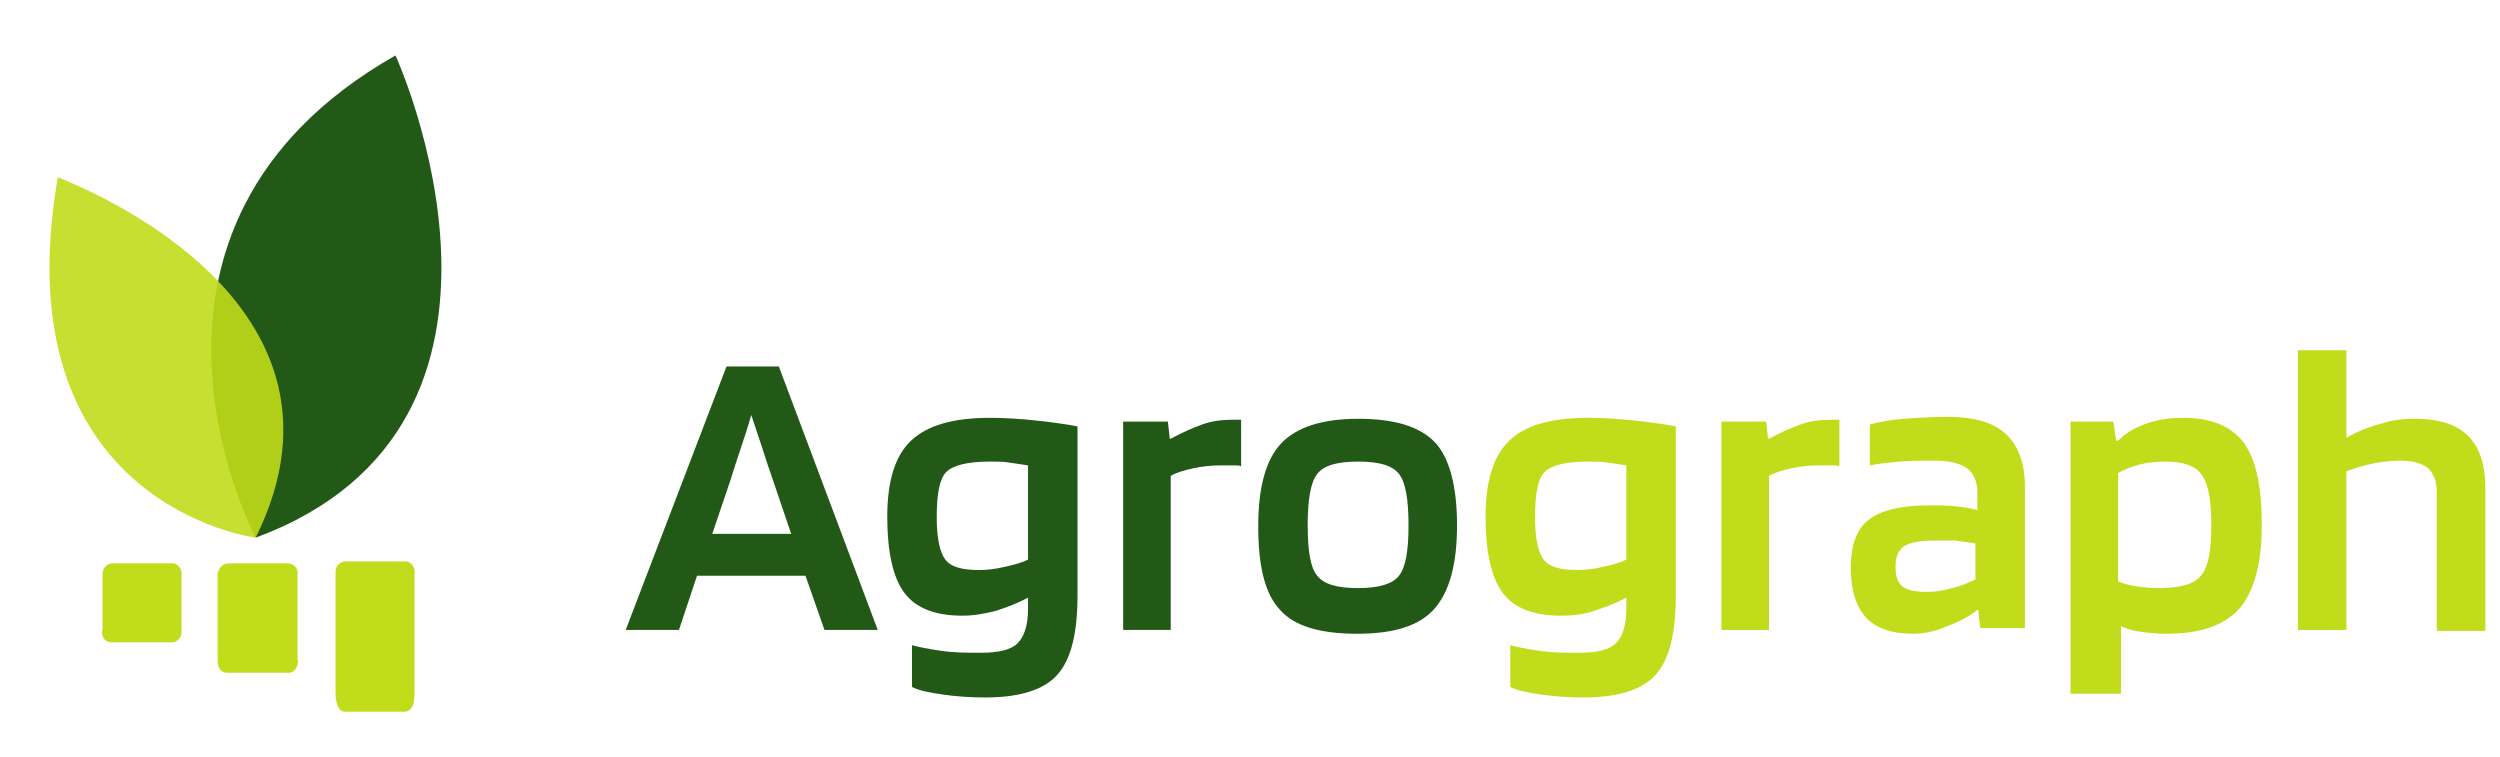
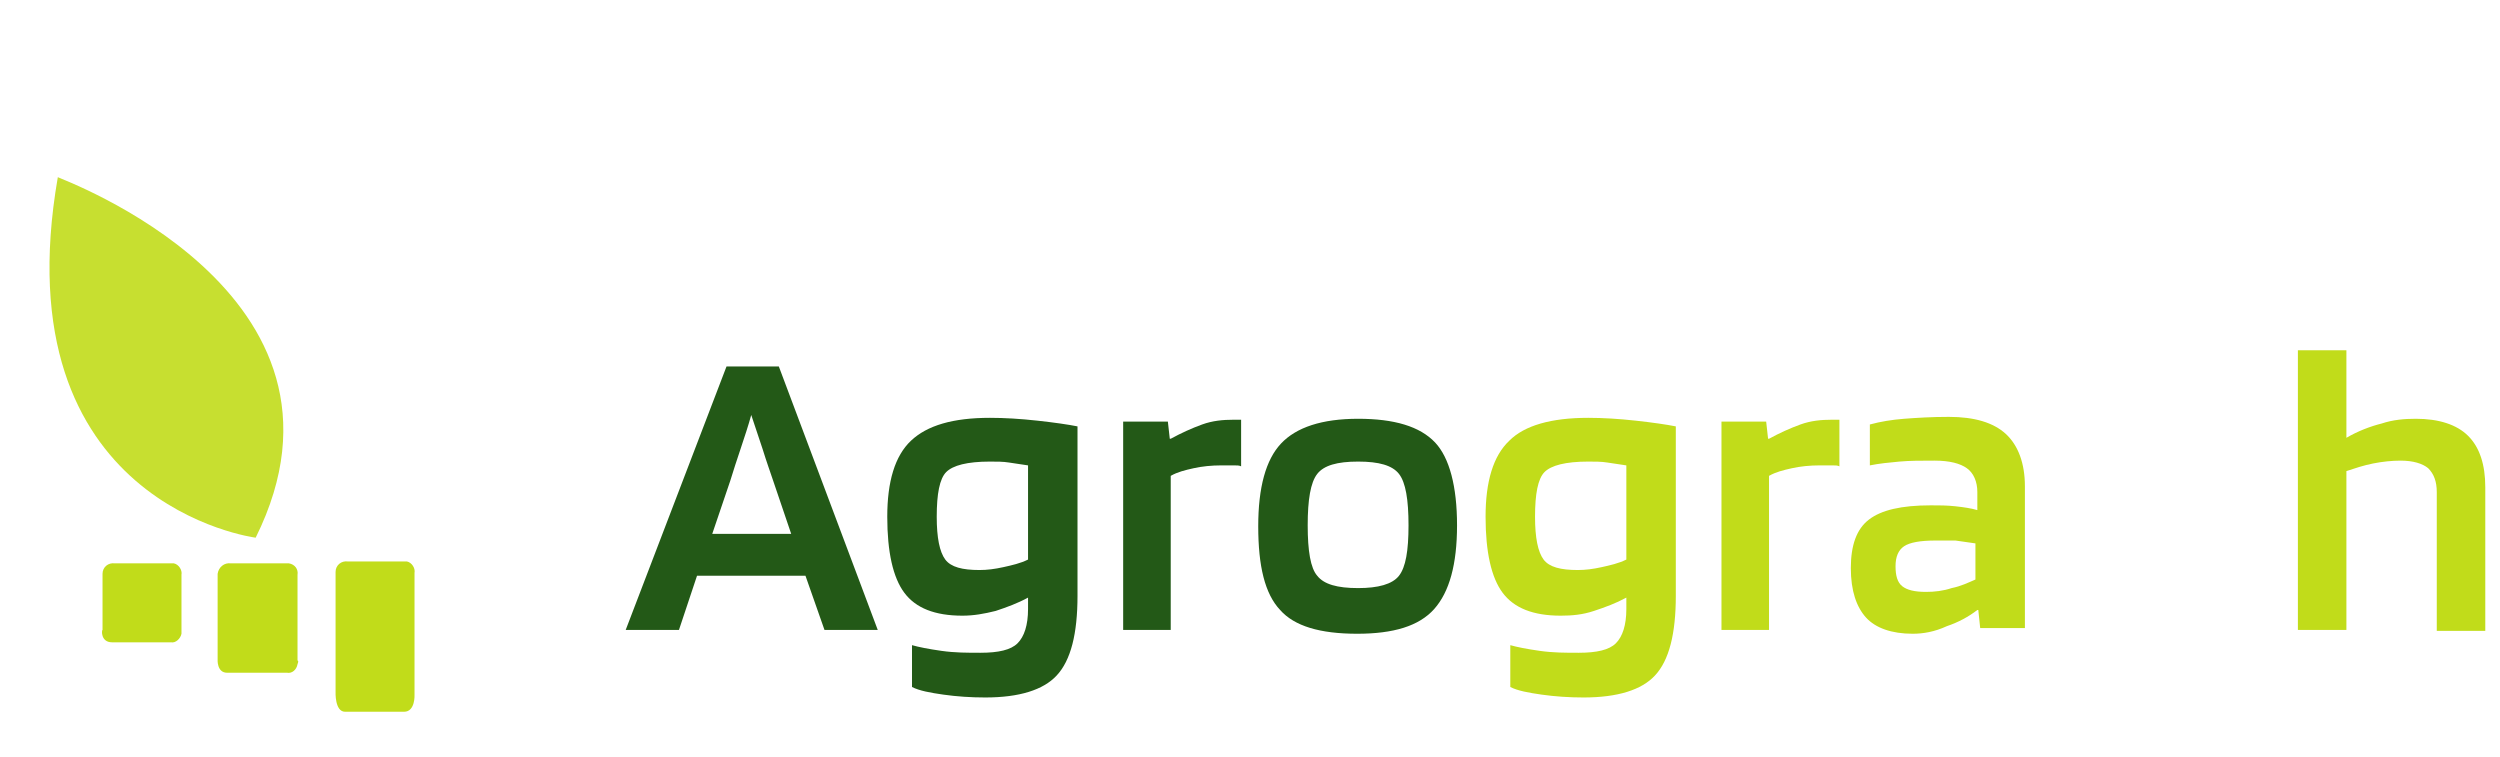
<svg xmlns="http://www.w3.org/2000/svg" width="406" height="123" viewBox="0 0 406 123" fill="none">
  <path d="M18.195 104.311H27.773C28.545 104.465 29.318 103.693 29.472 102.921V93.343C29.627 92.571 29.009 91.644 28.236 91.49C28.236 91.49 28.236 91.49 28.082 91.49H18.659C17.578 91.335 16.651 92.107 16.651 93.189V102.303C16.496 102.303 16.342 104.311 18.195 104.311Z" fill="#C1DC1A" />
  <path d="M48.318 107.246V102.921V93.343C48.472 92.416 47.855 91.644 46.928 91.49H37.505C36.423 91.335 35.496 92.107 35.342 93.189V107.091C35.342 107.091 35.188 109.254 36.887 109.254H46.619C47.391 109.409 48.163 108.791 48.318 107.864C48.472 107.4 48.472 107.4 48.318 107.246Z" fill="#C1DC1A" />
  <path d="M67.318 102.766V93.034C67.473 92.262 66.855 91.335 66.082 91.181H65.928H56.505C55.424 91.026 54.497 91.799 54.497 92.88V112.344C54.497 112.344 54.342 115.588 56.042 115.588H65.619C67.473 115.588 67.318 112.807 67.318 112.807V102.766Z" fill="#C1DC1A" />
-   <path d="M41.521 87.319C41.521 87.319 14.797 37.114 64.229 9C64.229 9 91.571 68.782 41.521 87.319Z" fill="#235917" />
  <path opacity="0.9" d="M41.521 87.319C41.521 87.319 0.122 82.067 9.39 28.773C9.39 28.927 61.294 47.464 41.521 87.319Z" fill="#C1DC1A" />
  <path d="M110.262 102.303H101.612L117.986 59.513H126.482L142.547 102.303H133.897L130.807 93.498H113.197L110.262 102.303ZM122.002 67.391C121.539 69.091 120.921 70.944 120.303 72.798C119.685 74.652 119.067 76.505 118.604 78.05L115.669 86.701H128.49L125.555 78.05C125.092 76.66 124.474 74.961 123.856 72.953C123.238 71.099 122.62 69.245 122.002 67.391Z" fill="#235917" />
  <path d="M160.003 113.27C157.686 113.27 155.369 113.116 153.206 112.807C151.044 112.498 149.344 112.189 148.109 111.571V104.774C149.19 105.083 150.735 105.392 152.897 105.701C155.06 106.01 157.068 106.01 159.231 106.01C162.166 106.01 164.174 105.547 165.255 104.465C166.337 103.384 166.954 101.53 166.954 98.904V97.051C165.255 97.977 163.556 98.595 161.702 99.213C159.849 99.677 158.149 99.986 156.296 99.986C151.816 99.986 148.726 98.75 146.873 96.278C145.019 93.807 144.092 89.636 144.092 83.92C144.092 78.205 145.328 74.034 147.954 71.562C150.58 69.091 154.751 67.855 160.775 67.855C163.093 67.855 165.719 68.009 168.499 68.318C171.28 68.627 173.442 68.936 174.987 69.245V96.742C174.987 102.921 173.906 107.246 171.589 109.717C169.426 112.035 165.564 113.27 160.003 113.27ZM160.775 74.961C157.068 74.961 154.751 75.579 153.67 76.66C152.588 77.741 152.125 80.213 152.125 83.92C152.125 87.319 152.588 89.636 153.515 90.872C154.442 92.107 156.296 92.571 159.076 92.571C160.312 92.571 161.548 92.416 162.938 92.107C164.328 91.798 165.719 91.49 166.954 90.872V75.579C166.028 75.424 164.946 75.27 163.865 75.115C162.938 74.961 161.857 74.961 160.775 74.961Z" fill="#235917" />
  <path d="M190.28 102.303H182.402V68.473H189.662L189.971 71.253H190.126C191.825 70.326 193.524 69.554 195.223 68.936C196.923 68.318 198.622 68.164 200.321 68.164C200.784 68.164 201.093 68.164 201.248 68.164C201.402 68.164 201.557 68.164 201.557 68.164V75.733C201.248 75.579 200.939 75.579 200.476 75.579C200.012 75.579 199.24 75.579 198.313 75.579C196.768 75.579 195.223 75.733 193.833 76.042C192.443 76.351 191.207 76.66 190.126 77.278V102.303H190.28Z" fill="#235917" />
  <path d="M236.623 85.311C236.623 91.644 235.387 96.124 232.915 98.904C230.444 101.685 226.273 102.921 220.403 102.921C214.378 102.921 210.207 101.685 207.89 99.059C205.419 96.433 204.337 91.953 204.337 85.465C204.337 79.132 205.573 74.652 208.045 72.026C210.516 69.4 214.687 68.009 220.557 68.009C226.427 68.009 230.598 69.245 233.07 71.871C235.387 74.343 236.623 78.977 236.623 85.311ZM212.37 85.311C212.37 89.481 212.834 92.262 213.915 93.498C214.996 94.888 217.159 95.506 220.557 95.506C223.801 95.506 226.118 94.888 227.2 93.498C228.281 92.108 228.744 89.481 228.744 85.311C228.744 81.14 228.281 78.359 227.2 76.969C226.118 75.579 223.956 74.961 220.557 74.961C217.159 74.961 214.996 75.579 213.915 76.969C212.834 78.359 212.37 81.14 212.37 85.311Z" fill="#235917" />
  <path d="M257.168 113.27C254.851 113.27 252.533 113.116 250.371 112.807C248.208 112.498 246.509 112.189 245.273 111.571V104.774C246.355 105.083 247.899 105.392 250.062 105.701C252.225 106.01 254.233 106.01 256.395 106.01C259.33 106.01 261.339 105.547 262.42 104.465C263.501 103.384 264.119 101.53 264.119 98.904V97.051C262.42 97.977 260.721 98.595 258.867 99.213C257.013 99.831 255.314 99.986 253.46 99.986C248.981 99.986 245.891 98.75 244.037 96.278C242.184 93.807 241.257 89.636 241.257 83.92C241.257 78.205 242.493 74.034 245.119 71.562C247.59 69.091 251.916 67.855 257.94 67.855C260.257 67.855 262.883 68.009 265.664 68.318C268.444 68.627 270.607 68.936 272.152 69.245V96.742C272.152 102.921 271.07 107.246 268.753 109.717C266.591 112.035 262.729 113.27 257.168 113.27ZM257.94 74.961C254.233 74.961 251.916 75.579 250.834 76.66C249.753 77.741 249.29 80.213 249.29 83.92C249.29 87.319 249.753 89.636 250.68 90.872C251.607 92.107 253.46 92.571 256.241 92.571C257.477 92.571 258.712 92.416 260.103 92.107C261.493 91.798 262.883 91.49 264.119 90.872V75.579C263.192 75.424 262.111 75.27 261.03 75.115C260.103 74.961 259.021 74.961 257.94 74.961Z" fill="#C1DC1A" />
  <path d="M287.445 102.303H279.567V68.473H286.827L287.136 71.253H287.29C288.989 70.326 290.689 69.554 292.388 68.936C294.087 68.318 295.786 68.164 297.486 68.164C297.949 68.164 298.258 68.164 298.412 68.164C298.567 68.164 298.721 68.164 298.721 68.164V75.733C298.412 75.579 298.103 75.579 297.64 75.579C297.177 75.579 296.404 75.579 295.477 75.579C293.933 75.579 292.388 75.733 290.998 76.042C289.607 76.351 288.372 76.66 287.29 77.278V102.303H287.445Z" fill="#C1DC1A" />
  <path d="M310.616 102.921C307.217 102.921 304.591 101.994 303.047 100.295C301.502 98.595 300.575 95.969 300.575 92.262C300.575 88.555 301.502 85.928 303.51 84.384C305.518 82.839 308.762 82.067 313.551 82.067C314.941 82.067 316.177 82.067 317.567 82.221C318.958 82.376 320.039 82.53 321.12 82.839V79.904C321.12 78.205 320.502 76.814 319.421 76.042C318.34 75.27 316.64 74.806 314.169 74.806C312.006 74.806 310.153 74.806 308.453 74.961C306.754 75.115 305.209 75.27 303.665 75.579V68.936C305.364 68.473 307.217 68.164 309.226 68.009C311.234 67.855 313.705 67.7 316.486 67.7C320.657 67.7 323.746 68.627 325.754 70.481C327.763 72.335 328.844 75.27 328.844 78.977V101.994H321.584L321.275 99.059H321.12C319.73 100.14 318.031 101.067 316.177 101.685C314.169 102.612 312.315 102.921 310.616 102.921ZM314.323 87.782C311.852 87.782 310.153 88.091 309.226 88.709C308.299 89.327 307.835 90.408 307.835 91.953C307.835 93.498 308.144 94.579 308.917 95.197C309.689 95.815 310.925 96.124 312.779 96.124C314.169 96.124 315.559 95.969 316.949 95.506C318.494 95.197 319.73 94.579 320.811 94.116V88.246C319.73 88.091 318.649 87.937 317.567 87.782C316.64 87.782 315.559 87.782 314.323 87.782Z" fill="#C1DC1A" />
-   <path d="M344.137 112.653H336.259V68.473H343.21L343.674 71.562H343.983C345.218 70.326 346.763 69.4 348.617 68.782C350.316 68.164 352.324 67.855 354.641 67.855C359.121 67.855 362.365 69.245 364.373 71.871C366.381 74.652 367.308 78.977 367.308 85.311C367.308 91.49 366.072 95.969 363.755 98.75C361.284 101.53 357.422 102.921 351.861 102.921C350.316 102.921 348.926 102.766 347.69 102.612C346.454 102.457 345.373 102.148 344.446 101.685V112.653H344.137ZM359.121 85.311C359.121 81.294 358.658 78.668 357.576 77.123C356.495 75.579 354.487 74.961 351.552 74.961C350.161 74.961 348.771 75.115 347.535 75.424C346.3 75.733 345.064 76.197 343.983 76.814V94.424C344.755 94.734 345.682 95.042 346.763 95.197C347.844 95.351 349.08 95.506 350.47 95.506C354.023 95.506 356.34 94.888 357.422 93.498C358.658 92.107 359.121 89.327 359.121 85.311Z" fill="#C1DC1A" />
  <path d="M381.056 102.303H373.178V56.887H381.056V71.099C382.91 70.018 384.918 69.245 386.772 68.782C388.626 68.164 390.479 68.009 392.333 68.009C396.041 68.009 398.976 68.936 400.829 70.79C402.683 72.644 403.61 75.424 403.61 79.132V102.457H395.732V79.904C395.732 78.205 395.268 76.969 394.341 76.042C393.414 75.27 391.87 74.806 389.862 74.806C388.471 74.806 386.926 74.961 385.382 75.27C383.837 75.579 382.447 76.042 381.056 76.505V102.303V102.303Z" fill="#C1DC1A" />
</svg>